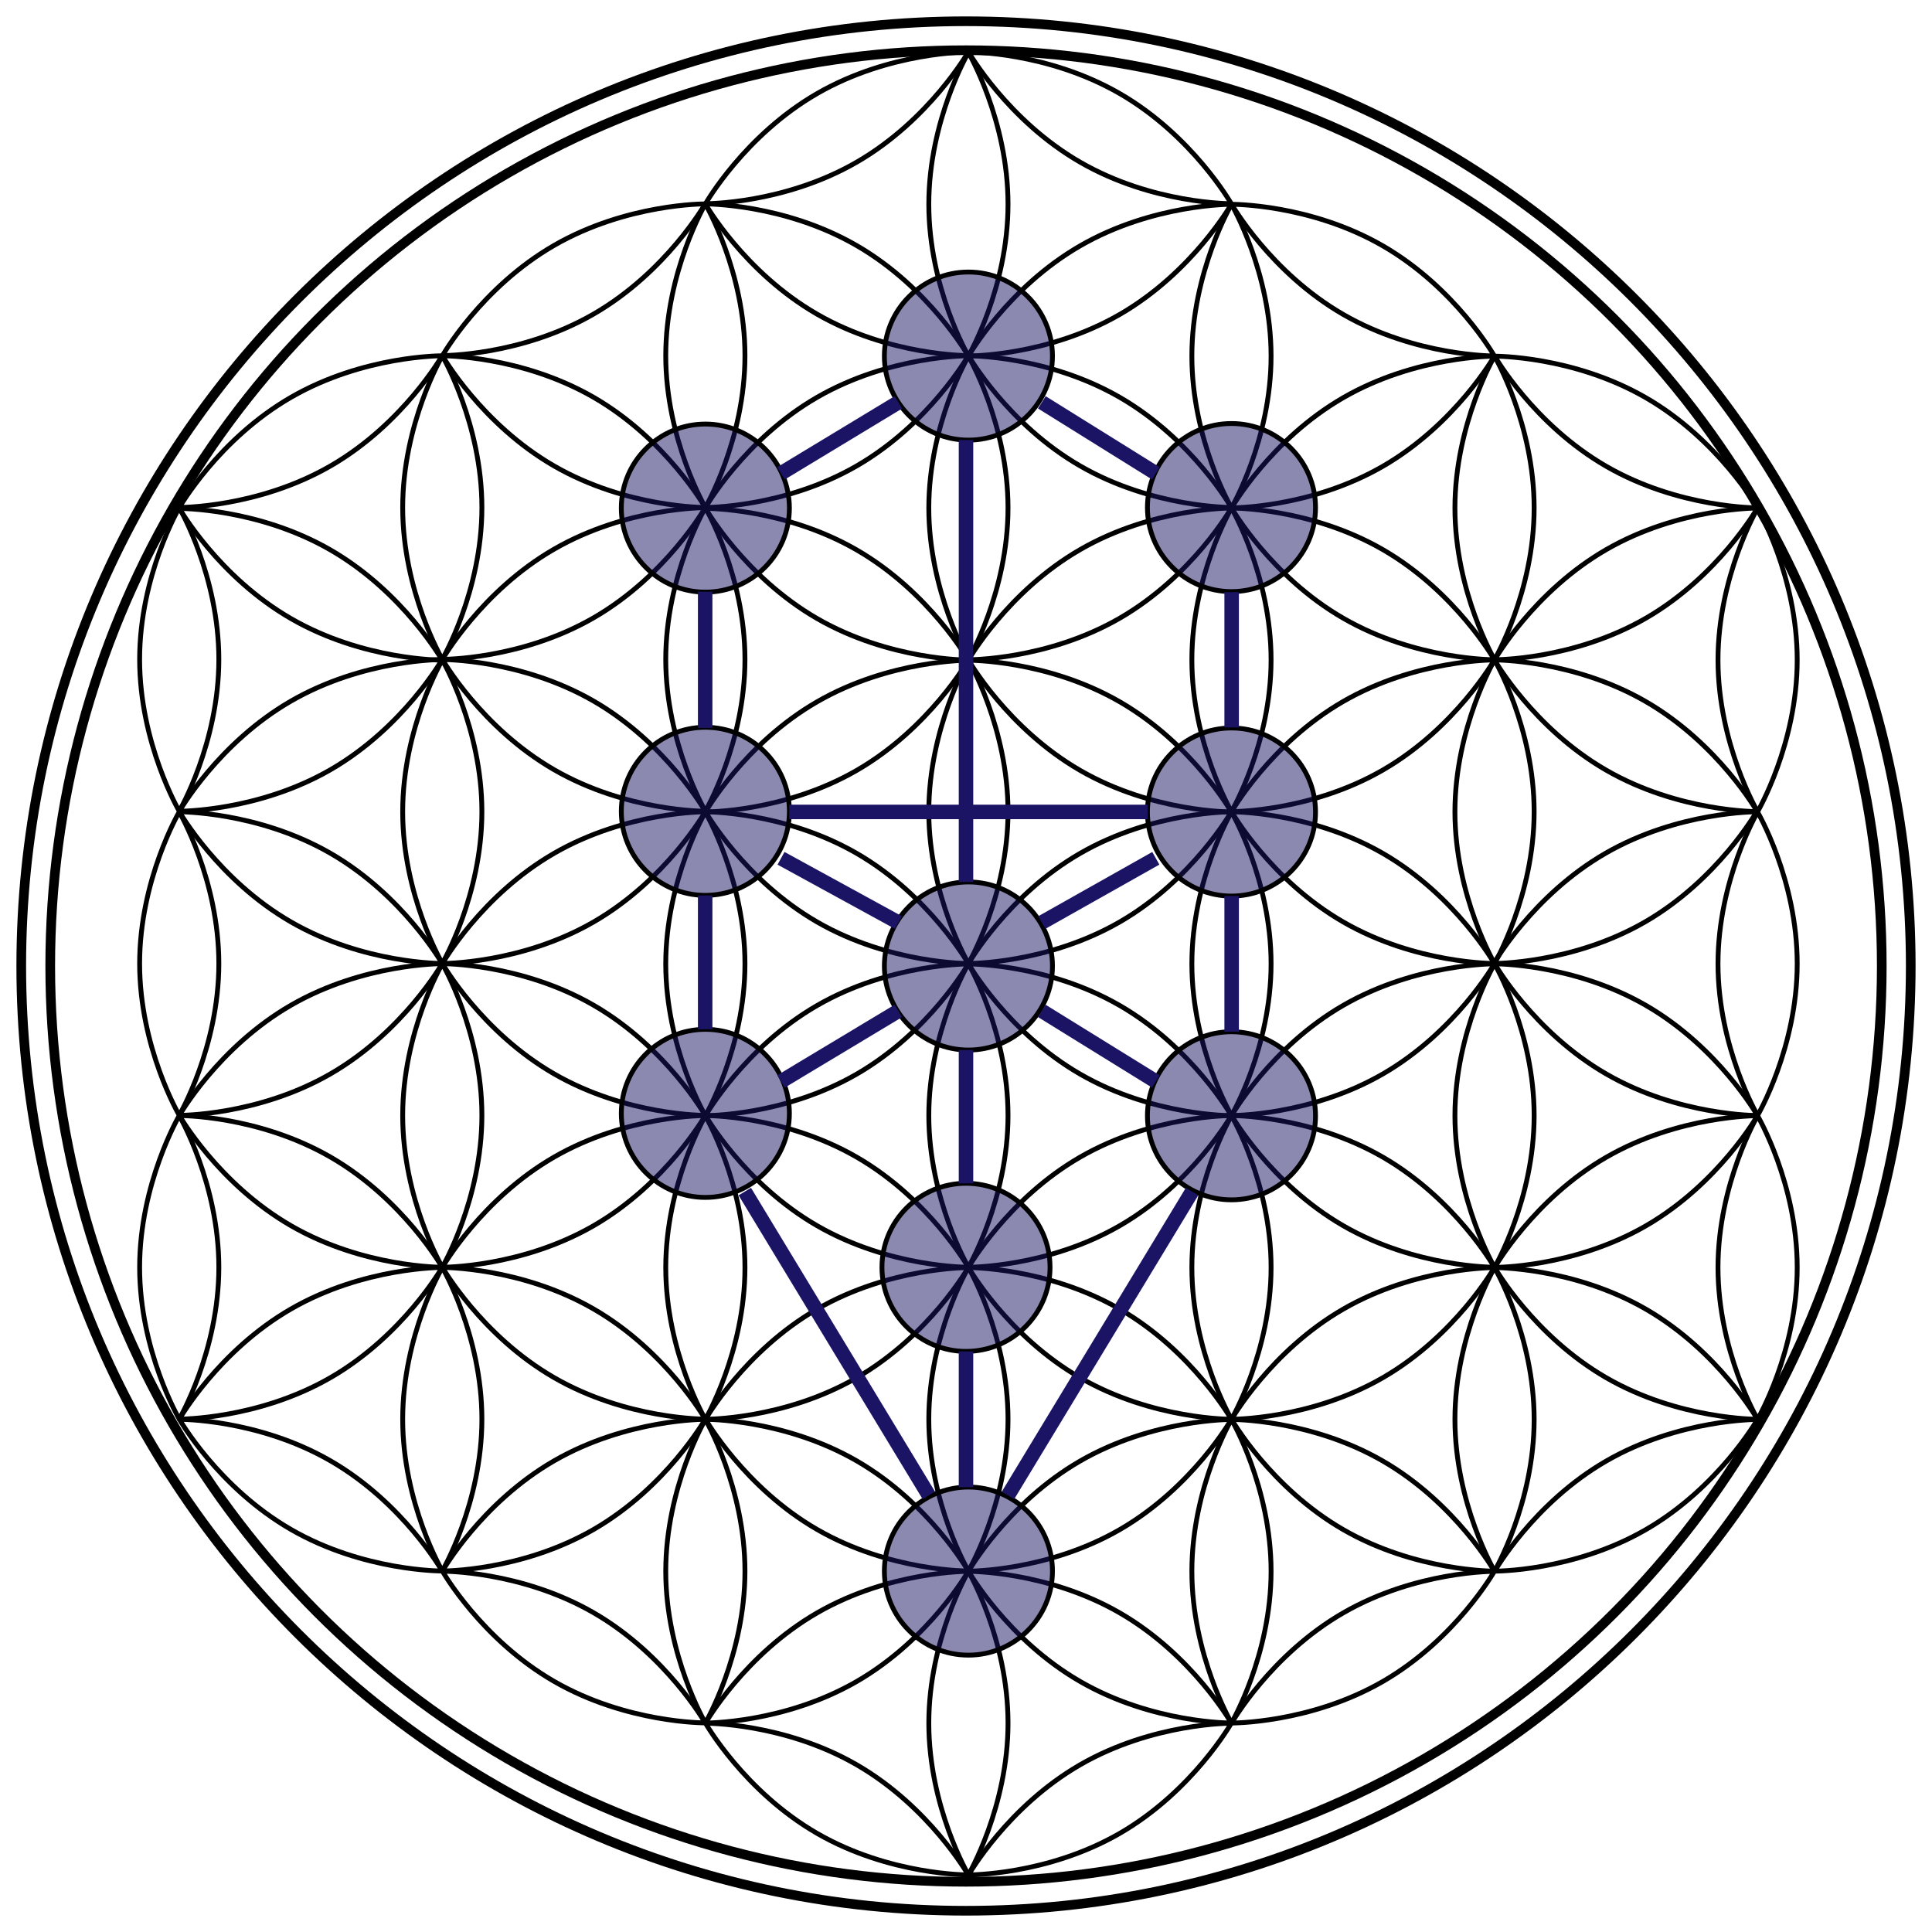
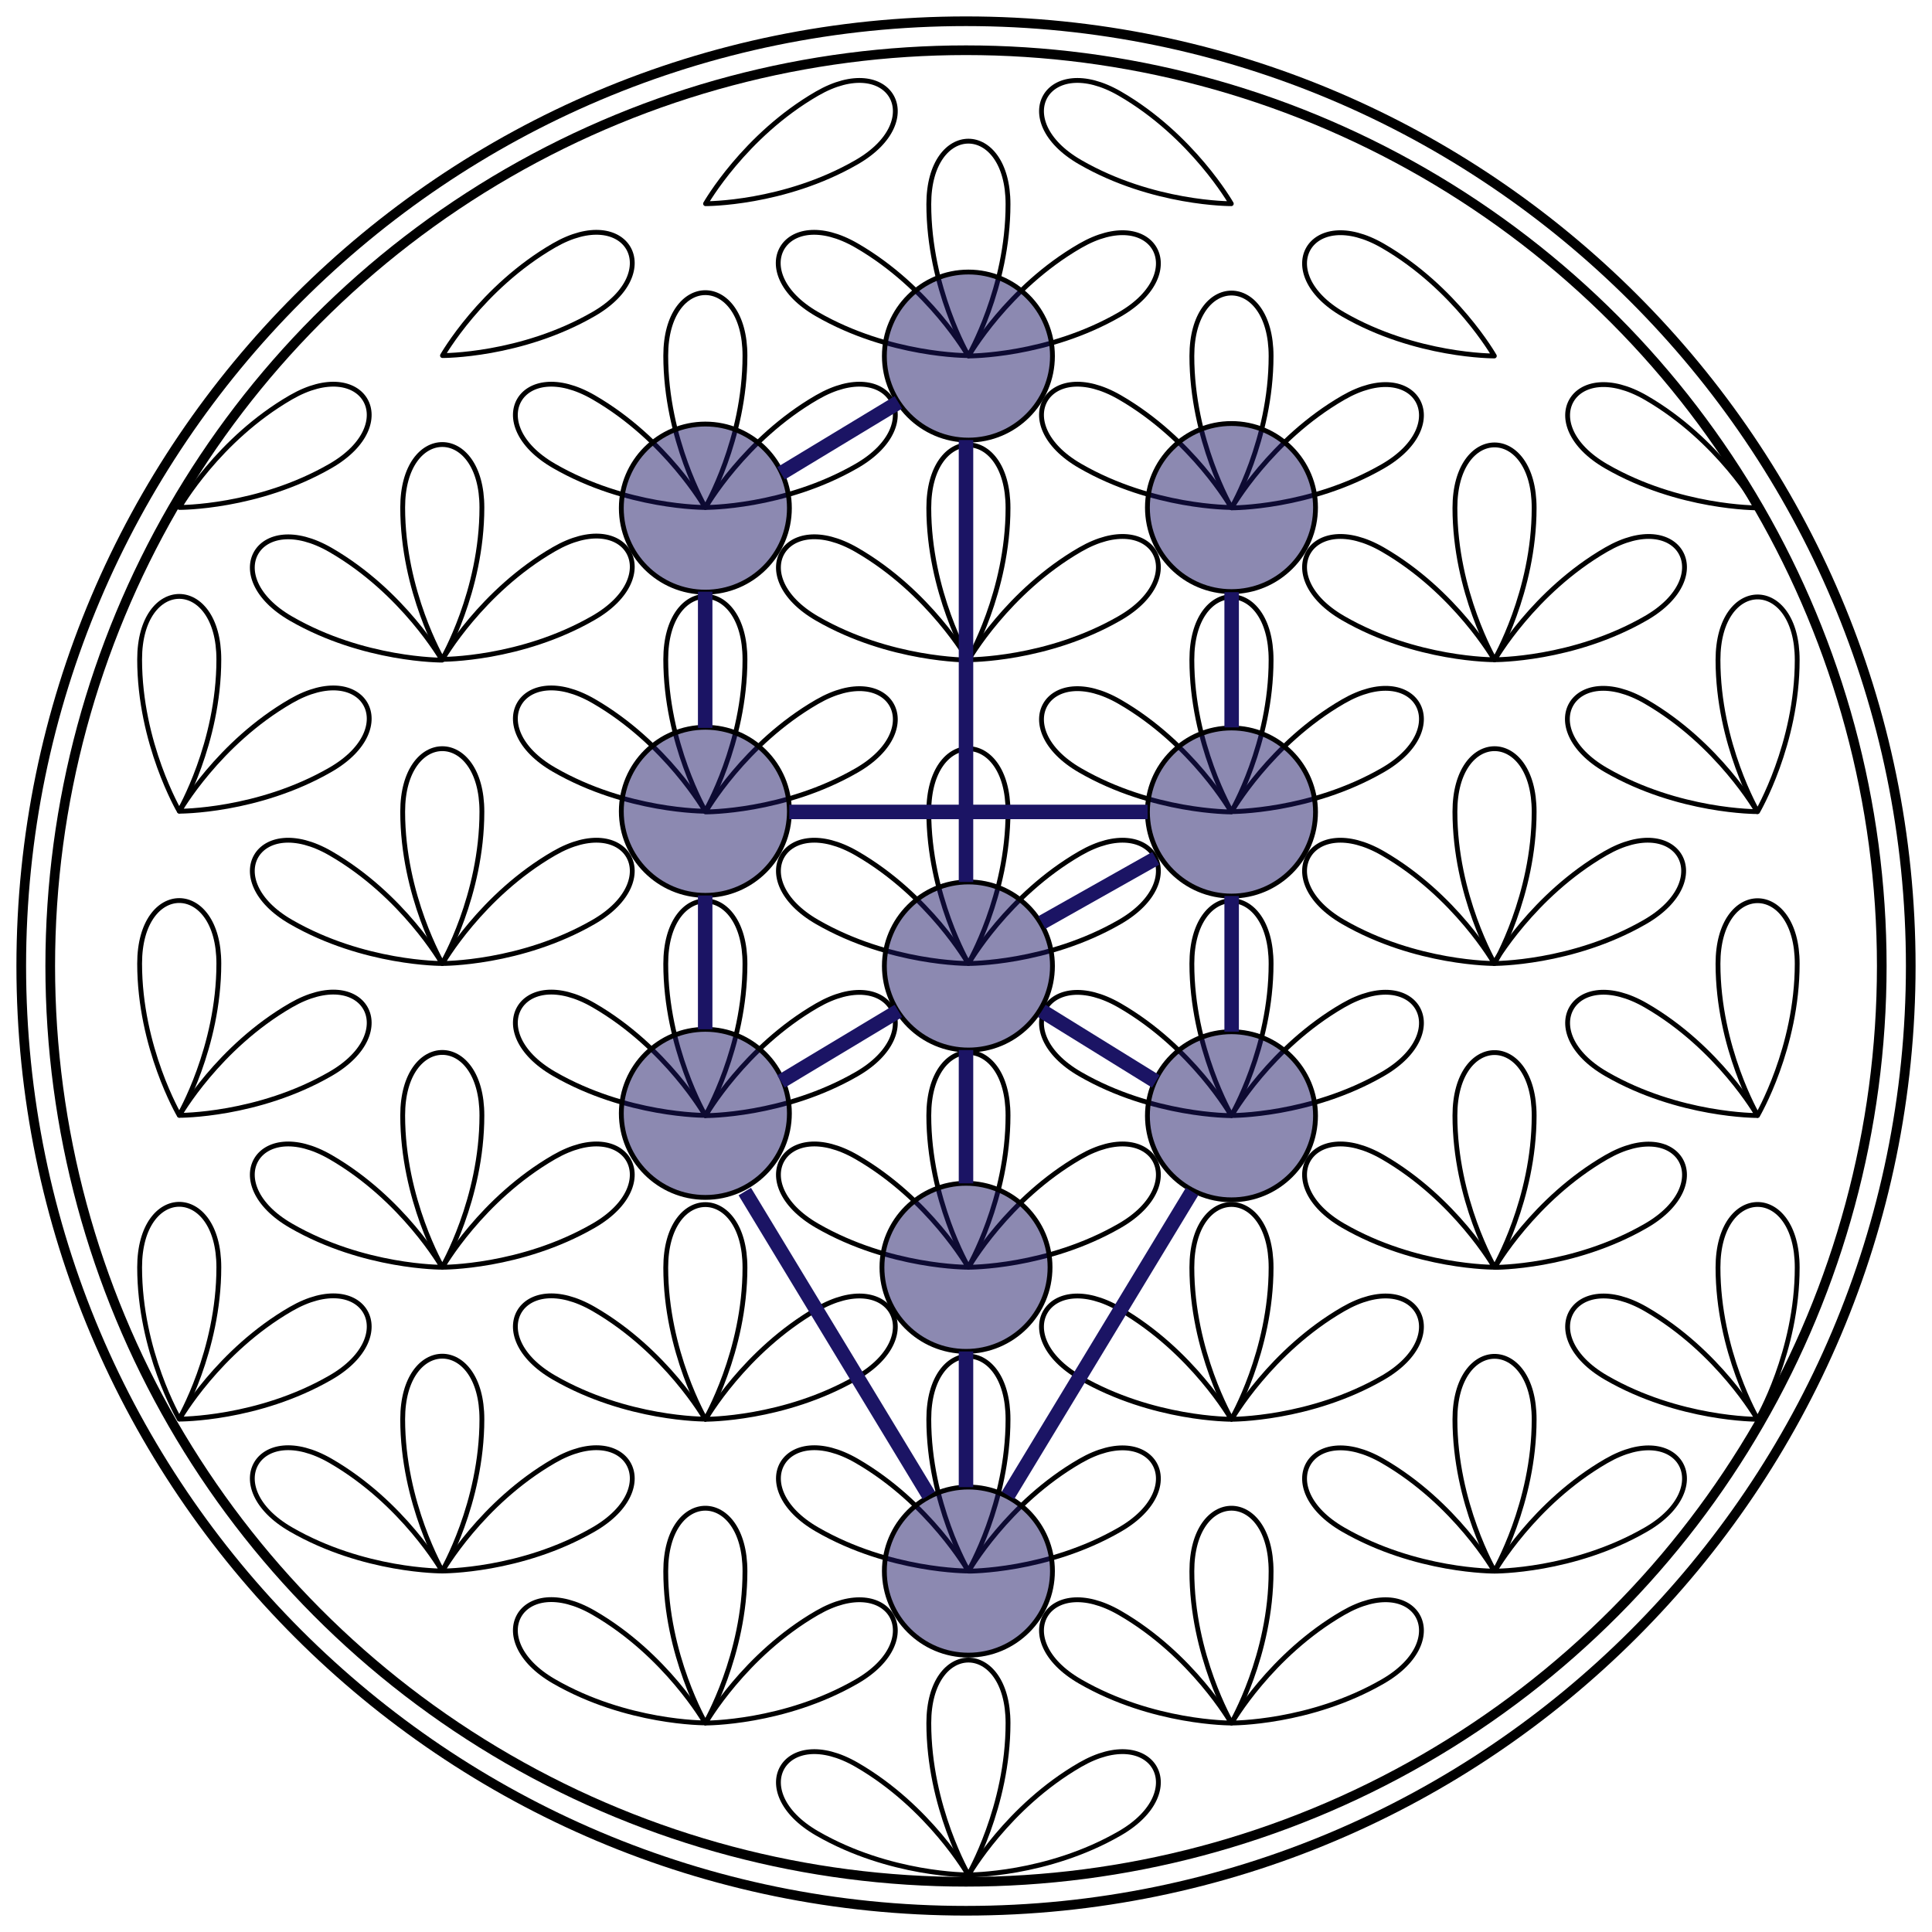
<svg xmlns="http://www.w3.org/2000/svg" xmlns:xlink="http://www.w3.org/1999/xlink" version="1.1" x="0" y="0" width="400" height="400" viewBox="0 0 400 400">
  <style type="text/css">
	.st0{fill:#1B1464;fill-opacity:0.5;stroke:#000;}
	.st1{fill:none;stroke:#000;stroke-linejoin:round;}
	.st2{fill:none;stroke:#1B1464;stroke-width:3;}
	.st3{fill:none;stroke:#000;stroke-width:2;}
</style>
  <symbol id="disc" viewBox="-17.9 -17.9 35.8 35.8">
    <path class="st0" d="M-17.4,0c0,9.6,7.8,17.4,17.4,17.4S17.4,9.6,17.4,0S9.6-17.4,0-17.4S-17.4-9.6-17.4,0z" />
  </symbol>
  <symbol id="leaf" viewBox="-8.7 -31.9 17.4 63.9">
-     <path class="st1" d="M8.2,0C8.2-17.4,0-31.4,0-31.4S-8.2-17.4-8.2,0S0,31.4,0,31.4S8.2,17.4,8.2,0z" />
+     <path class="st1" d="M8.2,0C8.2-17.4,0-31.4,0-31.4S-8.2-17.4-8.2,0S8.2,17.4,8.2,0z" />
  </symbol>
  <g id="segments">
    <use xlink:href="#leaf" width="17.4" height="63.9" x="-8.7" y="-31.9" transform="matrix(1 0 0 -1 146.036 325.31)" />
    <use xlink:href="#leaf" width="17.4" height="63.9" x="-8.7" y="-31.9" transform="matrix(1 0 0 -1 200.5 356.754)" />
    <use xlink:href="#leaf" width="17.4" height="63.9" x="-8.7" y="-31.9" transform="matrix(1 0 0 -1 254.964 325.31)" />
    <use xlink:href="#leaf" width="17.4" height="63.9" x="-8.7" y="-31.9" transform="matrix(1 0 0 -1 254.964 262.42)" />
    <use xlink:href="#leaf" width="17.4" height="63.9" x="-8.7" y="-31.9" transform="matrix(1 0 0 -1 254.964 199.53)" />
    <use xlink:href="#leaf" width="17.4" height="63.9" x="-8.7" y="-31.9" transform="matrix(1 0 0 -1 309.428 230.975)" />
    <use xlink:href="#leaf" width="17.4" height="63.9" x="-8.7" y="-31.9" transform="matrix(1 0 0 -1 363.892 262.42)" />
    <use xlink:href="#leaf" width="17.4" height="63.9" x="-8.7" y="-31.9" transform="matrix(1 0 0 -1 309.427 168.055)" />
    <use xlink:href="#leaf" width="17.4" height="63.9" x="-8.7" y="-31.9" transform="matrix(1 0 0 -1 309.427 105.165)" />
    <use xlink:href="#leaf" width="17.4" height="63.9" x="-8.7" y="-31.9" transform="matrix(1 0 0 -1 309.428 293.865)" />
    <use xlink:href="#leaf" width="17.4" height="63.9" x="-8.7" y="-31.9" transform="matrix(1 0 0 -1 363.892 199.53)" />
    <use xlink:href="#leaf" width="17.4" height="63.9" x="-8.7" y="-31.9" transform="matrix(1 0 0 -1 363.892 136.641)" />
    <use xlink:href="#leaf" width="17.4" height="63.9" x="-8.7" y="-31.9" transform="matrix(1 0 0 -1 254.963 136.61)" />
    <use xlink:href="#leaf" width="17.4" height="63.9" x="-8.7" y="-31.9" transform="matrix(1 0 0 -1 254.963 73.721)" />
    <use xlink:href="#leaf" width="17.4" height="63.9" x="-8.7" y="-31.9" transform="matrix(1 0 0 -1 200.499 293.834)" />
    <use xlink:href="#leaf" width="17.4" height="63.9" x="-8.7" y="-31.9" transform="matrix(1 0 0 -1 200.499 230.945)" />
    <use xlink:href="#leaf" width="17.4" height="63.9" x="-8.7" y="-31.9" transform="matrix(1 0 0 -1 200.499 168.055)" />
    <use xlink:href="#leaf" width="17.4" height="63.9" x="-8.7" y="-31.9" transform="matrix(1 0 0 -1 200.499 105.165)" />
    <use xlink:href="#leaf" width="17.4" height="63.9" x="-8.7" y="-31.9" transform="matrix(1 0 0 -1 200.499 42.276)" />
    <use xlink:href="#leaf" width="17.4" height="63.9" x="-8.7" y="-31.9" transform="matrix(1 0 0 -1 146.036 262.448)" />
    <use xlink:href="#leaf" width="17.4" height="63.9" x="-8.7" y="-31.9" transform="matrix(1 0 0 -1 146.036 199.567)" />
    <use xlink:href="#leaf" width="17.4" height="63.9" x="-8.7" y="-31.9" transform="matrix(1 0 0 -1 146.036 136.529)" />
    <use xlink:href="#leaf" width="17.4" height="63.9" x="-8.7" y="-31.9" transform="matrix(1 0 0 -1 146.036 73.64)" />
    <use xlink:href="#leaf" width="17.4" height="63.9" x="-8.7" y="-31.9" transform="matrix(0.5 0.866 0.866 -0.5 64.34 278.111)" />
    <use xlink:href="#leaf" width="17.4" height="63.9" x="-8.7" y="-31.9" transform="matrix(0.5 0.866 0.866 -0.5 118.804 309.556)" />
    <use xlink:href="#leaf" width="17.4" height="63.9" x="-8.7" y="-31.9" transform="matrix(0.5 0.866 0.866 -0.5 173.268 278.142)" />
    <use xlink:href="#leaf" width="17.4" height="63.9" x="-8.7" y="-31.9" transform="matrix(0.5 0.866 0.866 -0.5 227.732 246.667)" />
    <use xlink:href="#leaf" width="17.4" height="63.9" x="-8.7" y="-31.9" transform="matrix(0.5 0.866 0.866 -0.5 282.196 215.253)" />
    <use xlink:href="#leaf" width="17.4" height="63.9" x="-8.7" y="-31.9" transform="matrix(0.5 0.866 0.866 -0.5 336.482 183.777)" />
    <use xlink:href="#leaf" width="17.4" height="63.9" x="-8.7" y="-31.9" transform="matrix(0.5 0.866 0.866 -0.5 227.732 309.587)" />
    <use xlink:href="#leaf" width="17.4" height="63.9" x="-8.7" y="-31.9" transform="matrix(0.5 0.866 0.866 -0.5 282.196 278.142)" />
    <use xlink:href="#leaf" width="17.4" height="63.9" x="-8.7" y="-31.9" transform="matrix(0.5 0.866 0.866 -0.5 336.66 246.697)" />
    <use xlink:href="#leaf" width="17.4" height="63.9" x="-8.7" y="-31.9" transform="matrix(0.5 0.866 0.866 -0.5 282.196 341.032)" />
    <use xlink:href="#leaf" width="17.4" height="63.9" x="-8.7" y="-31.9" transform="matrix(0.5 0.866 0.866 -0.5 336.66 309.587)" />
    <use xlink:href="#leaf" width="17.4" height="63.9" x="-8.7" y="-31.9" transform="matrix(0.5 0.866 0.866 -0.5 173.268 341.032)" />
    <use xlink:href="#leaf" width="17.4" height="63.9" x="-8.7" y="-31.9" transform="matrix(0.5 0.866 0.866 -0.5 227.732 372.476)" />
    <use xlink:href="#leaf" width="17.4" height="63.9" x="-8.7" y="-31.9" transform="matrix(0.5 0.866 0.866 -0.5 64.34 215.222)" />
    <use xlink:href="#leaf" width="17.4" height="63.9" x="-8.7" y="-31.9" transform="matrix(0.5 0.866 0.866 -0.5 64.34 152.252)" />
    <use xlink:href="#leaf" width="17.4" height="63.9" x="-8.7" y="-31.9" transform="matrix(0.5 0.866 0.866 -0.5 64.34 89.362)" />
    <use xlink:href="#leaf" width="17.4" height="63.9" x="-8.7" y="-31.9" transform="matrix(0.5 0.866 0.866 -0.5 118.804 57.917)" />
    <use xlink:href="#leaf" width="17.4" height="63.9" x="-8.7" y="-31.9" transform="matrix(0.5 0.866 0.866 -0.5 118.804 246.667)" />
    <use xlink:href="#leaf" width="17.4" height="63.9" x="-8.7" y="-31.9" transform="matrix(0.5 0.866 0.866 -0.5 173.268 215.28)" />
    <use xlink:href="#leaf" width="17.4" height="63.9" x="-8.7" y="-31.9" transform="matrix(0.5 0.866 0.866 -0.5 227.732 183.777)" />
    <use xlink:href="#leaf" width="17.4" height="63.9" x="-8.7" y="-31.9" transform="matrix(0.5 0.866 0.866 -0.5 282.196 152.332)" />
    <use xlink:href="#leaf" width="17.4" height="63.9" x="-8.7" y="-31.9" transform="matrix(0.5 0.866 0.866 -0.5 336.66 120.888)" />
    <use xlink:href="#leaf" width="17.4" height="63.9" x="-8.7" y="-31.9" transform="matrix(1 0 0 -1 91.572 293.834)" />
    <use xlink:href="#leaf" width="17.4" height="63.9" x="-8.7" y="-31.9" transform="matrix(1 0 0 -1 37.108 262.389)" />
    <use xlink:href="#leaf" width="17.4" height="63.9" x="-8.7" y="-31.9" transform="matrix(1 0 0 -1 37.108 199.5)" />
    <use xlink:href="#leaf" width="17.4" height="63.9" x="-8.7" y="-31.9" transform="matrix(1 0 0 -1 37.108 136.529)" />
    <use xlink:href="#leaf" width="17.4" height="63.9" x="-8.7" y="-31.9" transform="matrix(1 0 0 -1 91.572 230.945)" />
    <use xlink:href="#leaf" width="17.4" height="63.9" x="-8.7" y="-31.9" transform="matrix(1 0 0 -1 91.572 168.055)" />
    <use xlink:href="#leaf" width="17.4" height="63.9" x="-8.7" y="-31.9" transform="matrix(1 0 0 -1 91.572 105.085)" />
    <use xlink:href="#leaf" width="17.4" height="63.9" x="-8.7" y="-31.9" transform="matrix(0.5 -0.866 -0.866 -0.5 118.804 278.112)" />
    <use xlink:href="#leaf" width="17.4" height="63.9" x="-8.7" y="-31.9" transform="matrix(0.5 -0.866 -0.866 -0.5 173.267 309.557)" />
    <use xlink:href="#leaf" width="17.4" height="63.9" x="-8.7" y="-31.9" transform="matrix(0.5 -0.866 -0.866 -0.5 173.268 246.667)" />
    <use xlink:href="#leaf" width="17.4" height="63.9" x="-8.7" y="-31.9" transform="matrix(0.5 -0.866 -0.866 -0.5 227.732 278.143)" />
    <use xlink:href="#leaf" width="17.4" height="63.9" x="-8.7" y="-31.9" transform="matrix(0.5 -0.866 -0.866 -0.5 282.195 246.667)" />
    <use xlink:href="#leaf" width="17.4" height="63.9" x="-8.7" y="-31.9" transform="matrix(0.5 -0.866 -0.866 -0.5 336.659 215.253)" />
    <use xlink:href="#leaf" width="17.4" height="63.9" x="-8.7" y="-31.9" transform="matrix(0.5 -0.866 -0.866 -0.5 336.659 278.143)" />
    <use xlink:href="#leaf" width="17.4" height="63.9" x="-8.7" y="-31.9" transform="matrix(0.5 -0.866 -0.866 -0.5 227.732 215.281)" />
    <use xlink:href="#leaf" width="17.4" height="63.9" x="-8.7" y="-31.9" transform="matrix(0.5 -0.866 -0.866 -0.5 282.195 183.778)" />
    <use xlink:href="#leaf" width="17.4" height="63.9" x="-8.7" y="-31.9" transform="matrix(0.5 -0.866 -0.866 -0.5 336.612 152.333)" />
    <use xlink:href="#leaf" width="17.4" height="63.9" x="-8.7" y="-31.9" transform="matrix(0.5 -0.866 -0.866 -0.5 282.196 309.587)" />
    <use xlink:href="#leaf" width="17.4" height="63.9" x="-8.7" y="-31.9" transform="matrix(0.5 -0.866 -0.866 -0.5 227.732 341.032)" />
    <use xlink:href="#leaf" width="17.4" height="63.9" x="-8.7" y="-31.9" transform="matrix(0.5 -0.866 -0.866 -0.5 64.34 309.557)" />
    <use xlink:href="#leaf" width="17.4" height="63.9" x="-8.7" y="-31.9" transform="matrix(0.5 -0.866 -0.866 -0.5 118.803 341.002)" />
    <use xlink:href="#leaf" width="17.4" height="63.9" x="-8.7" y="-31.9" transform="matrix(0.5 -0.866 -0.866 -0.5 173.268 372.477)" />
    <use xlink:href="#leaf" width="17.4" height="63.9" x="-8.7" y="-31.9" transform="matrix(0.5 -0.866 -0.866 -0.5 118.804 215.222)" />
    <use xlink:href="#leaf" width="17.4" height="63.9" x="-8.7" y="-31.9" transform="matrix(0.5 -0.866 -0.866 -0.5 173.267 183.778)" />
    <use xlink:href="#leaf" width="17.4" height="63.9" x="-8.7" y="-31.9" transform="matrix(0.5 -0.866 -0.866 -0.5 227.732 152.4)" />
    <use xlink:href="#leaf" width="17.4" height="63.9" x="-8.7" y="-31.9" transform="matrix(0.5 -0.866 -0.866 -0.5 118.804 152.252)" />
    <use xlink:href="#leaf" width="17.4" height="63.9" x="-8.7" y="-31.9" transform="matrix(0.5 -0.866 -0.866 -0.5 118.804 89.363)" />
    <use xlink:href="#leaf" width="17.4" height="63.9" x="-8.7" y="-31.9" transform="matrix(0.5 -0.866 -0.866 -0.5 173.268 120.955)" />
    <use xlink:href="#leaf" width="17.4" height="63.9" x="-8.7" y="-31.9" transform="matrix(0.5 -0.866 -0.866 -0.5 173.225 57.918)" />
    <use xlink:href="#leaf" width="17.4" height="63.9" x="-8.7" y="-31.9" transform="matrix(0.5 -0.866 -0.866 -0.5 227.732 26.473)" />
    <use xlink:href="#leaf" width="17.4" height="63.9" x="-8.7" y="-31.9" transform="matrix(0.5 -0.866 -0.866 -0.5 227.732 89.363)" />
    <use xlink:href="#leaf" width="17.4" height="63.9" x="-8.7" y="-31.9" transform="matrix(0.5 -0.866 -0.866 -0.5 282.195 57.999)" />
    <use xlink:href="#leaf" width="17.4" height="63.9" x="-8.7" y="-31.9" transform="matrix(0.5 -0.866 -0.866 -0.5 282.195 120.888)" />
    <use xlink:href="#leaf" width="17.4" height="63.9" x="-8.7" y="-31.9" transform="matrix(0.5 -0.866 -0.866 -0.5 336.659 89.444)" />
    <use xlink:href="#leaf" width="17.4" height="63.9" x="-8.7" y="-31.9" transform="matrix(0.5 -0.866 -0.866 -0.5 64.34 246.667)" />
    <use xlink:href="#leaf" width="17.4" height="63.9" x="-8.7" y="-31.9" transform="matrix(0.5 -0.866 -0.866 -0.5 64.34 183.778)" />
    <use xlink:href="#leaf" width="17.4" height="63.9" x="-8.7" y="-31.9" transform="matrix(0.5 -0.866 -0.866 -0.5 64.34 120.969)" />
    <use xlink:href="#leaf" width="17.4" height="63.9" x="-8.7" y="-31.9" transform="matrix(0.5 0.866 0.866 -0.5 118.804 183.777)" />
    <use xlink:href="#leaf" width="17.4" height="63.9" x="-8.7" y="-31.9" transform="matrix(0.5 0.866 0.866 -0.5 173.268 152.399)" />
    <use xlink:href="#leaf" width="17.4" height="63.9" x="-8.7" y="-31.9" transform="matrix(0.5 0.866 0.866 -0.5 227.732 120.888)" />
    <use xlink:href="#leaf" width="17.4" height="63.9" x="-8.7" y="-31.9" transform="matrix(0.5 0.866 0.866 -0.5 282.196 89.443)" />
    <use xlink:href="#leaf" width="17.4" height="63.9" x="-8.7" y="-31.9" transform="matrix(0.5 0.866 0.866 -0.5 118.804 120.807)" />
    <use xlink:href="#leaf" width="17.4" height="63.9" x="-8.7" y="-31.9" transform="matrix(0.5 0.866 0.866 -0.5 173.268 89.362)" />
    <use xlink:href="#leaf" width="17.4" height="63.9" x="-8.7" y="-31.9" transform="matrix(0.5 0.866 0.866 -0.5 227.732 57.998)" />
    <use xlink:href="#leaf" width="17.4" height="63.9" x="-8.7" y="-31.9" transform="matrix(0.5 0.866 0.866 -0.5 173.268 26.473)" />
  </g>
  <g id="circles">
    <use xlink:href="#disc" width="35.8" height="35.8" x="-17.9" y="-17.9" transform="matrix(1 0 0 -1 200.5 325.279)" />
    <use xlink:href="#disc" width="35.8" height="35.8" x="-17.9" y="-17.9" transform="matrix(1 0 0 -1 200 262.39)" />
    <use xlink:href="#disc" width="35.8" height="35.8" x="-17.9" y="-17.9" transform="matrix(1 0 0 -1 254.964 231.012)" />
    <use xlink:href="#disc" width="35.8" height="35.8" x="-17.9" y="-17.9" transform="matrix(1 0 0 -1 146.036 230.512)" />
    <use xlink:href="#disc" width="35.8" height="35.8" x="-17.9" y="-17.9" transform="matrix(1 0 0 -1 200.5 200)" />
    <use xlink:href="#disc" width="35.8" height="35.8" x="-17.9" y="-17.9" transform="matrix(1 0 0 -1 146.036 167.975)" />
    <use xlink:href="#disc" width="35.8" height="35.8" x="-17.9" y="-17.9" transform="matrix(1 0 0 -1 254.964 168.122)" />
    <use xlink:href="#disc" width="35.8" height="35.8" x="-17.9" y="-17.9" transform="matrix(1 0 0 -1 254.964 105.085)" />
    <use xlink:href="#disc" width="35.8" height="35.8" x="-17.9" y="-17.9" transform="matrix(1 0 0 -1 146.036 105.196)" />
    <use xlink:href="#disc" width="35.8" height="35.8" x="-17.9" y="-17.9" transform="matrix(1 0 0 -1 200.5 73.721)" />
    <line class="st2" x1="146" y1="185.4" x2="146" y2="213.1" />
    <line class="st2" x1="146" y1="122.5" x2="146" y2="150.7" />
    <line class="st2" x1="154.2" y1="246.7" x2="192.3" y2="309.6" />
    <line class="st2" x1="200" y1="279.8" x2="200" y2="307.9" />
    <line class="st2" x1="200" y1="245" x2="200" y2="217.4" />
    <line class="st2" x1="200" y1="182.6" x2="200" y2="91.1" />
    <line class="st2" x1="186" y1="83.3" x2="161.7" y2="98" />
-     <line class="st2" x1="215.7" y1="83.3" x2="239.3" y2="98" />
    <line class="st2" x1="163.4" y1="168.1" x2="237.6" y2="168.1" />
    <line class="st2" x1="239.3" y1="177.7" x2="215.7" y2="191" />
-     <line class="st2" x1="161.7" y1="177.7" x2="186" y2="191" />
    <line class="st2" x1="186" y1="209.3" x2="161.7" y2="223.9" />
    <line class="st2" x1="215.7" y1="209.3" x2="239.3" y2="223.9" />
    <line class="st2" x1="255" y1="122.6" x2="255" y2="150.6" />
    <line class="st2" x1="255" y1="185.5" x2="255" y2="213.6" />
    <line class="st2" x1="246.8" y1="246.7" x2="208.7" y2="309.6" />
    <path class="st3" d="M200,395.6C92.1,395.6,4.4,307.9,4.4,200S92.1,4.4,200,4.4S395.6,92.1,395.6,200S307.9,395.6,200,395.6z" />
    <circle class="st3" cx="200" cy="200" r="189.6" />
  </g>
</svg>